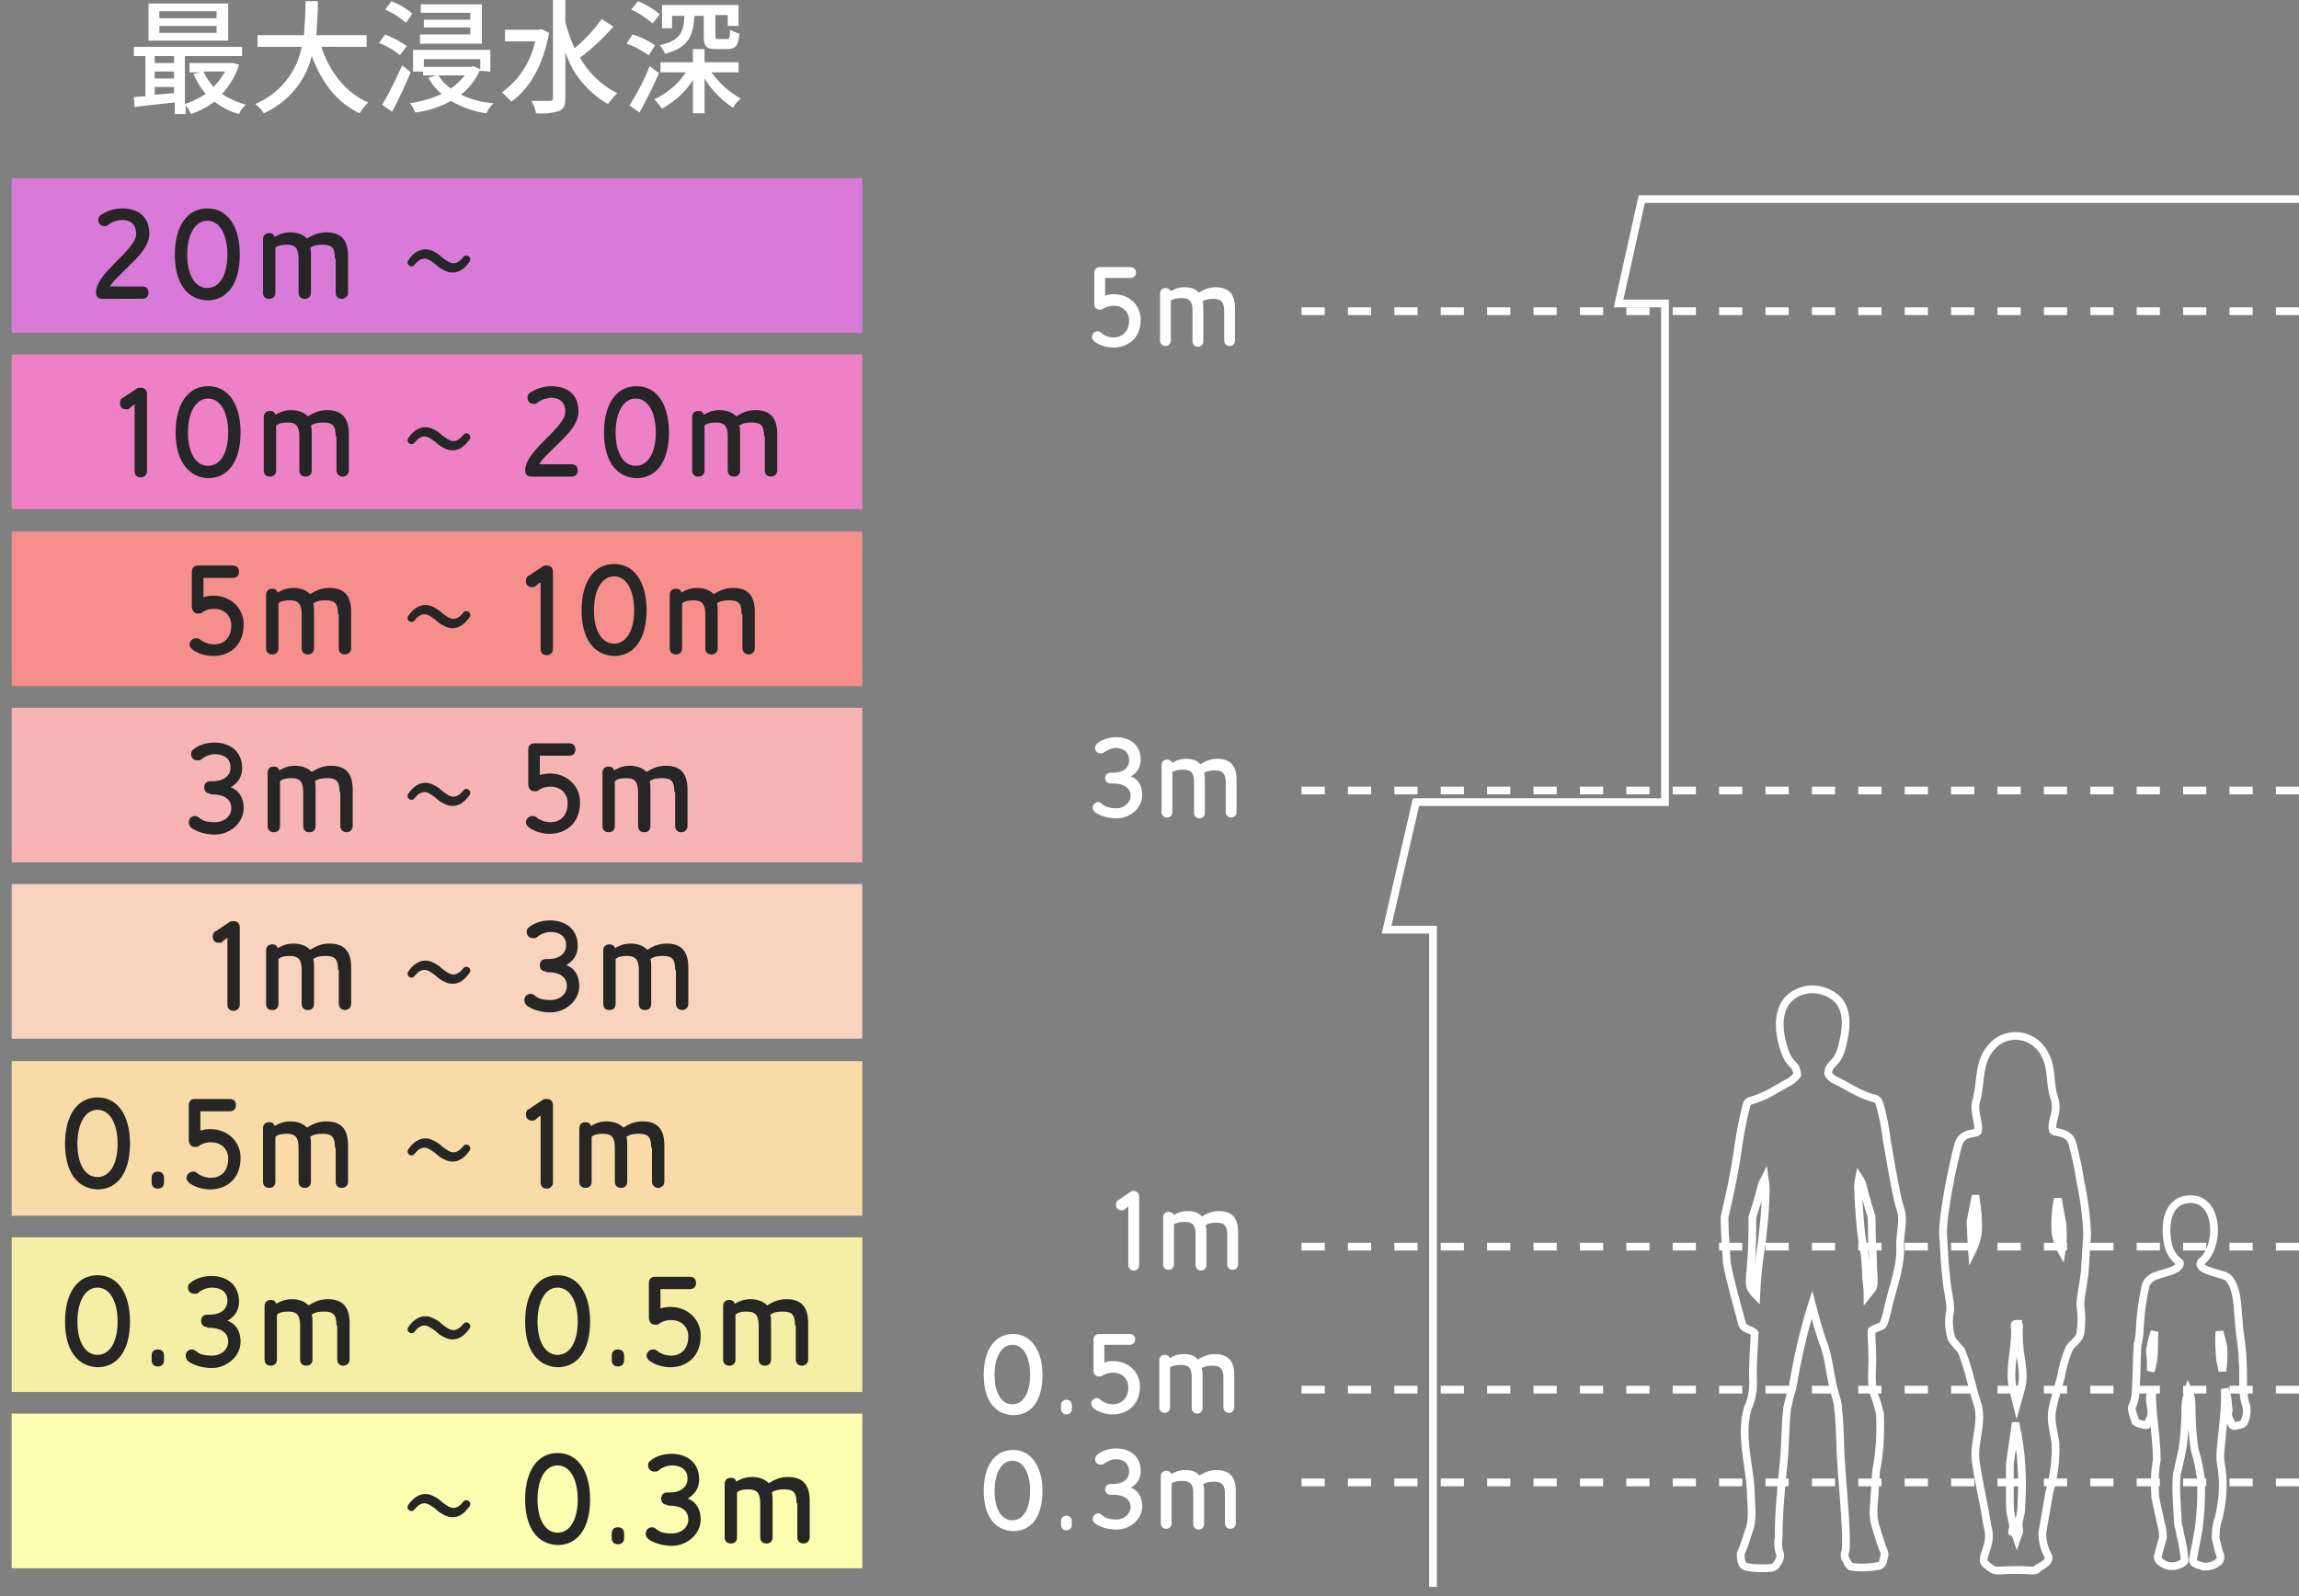
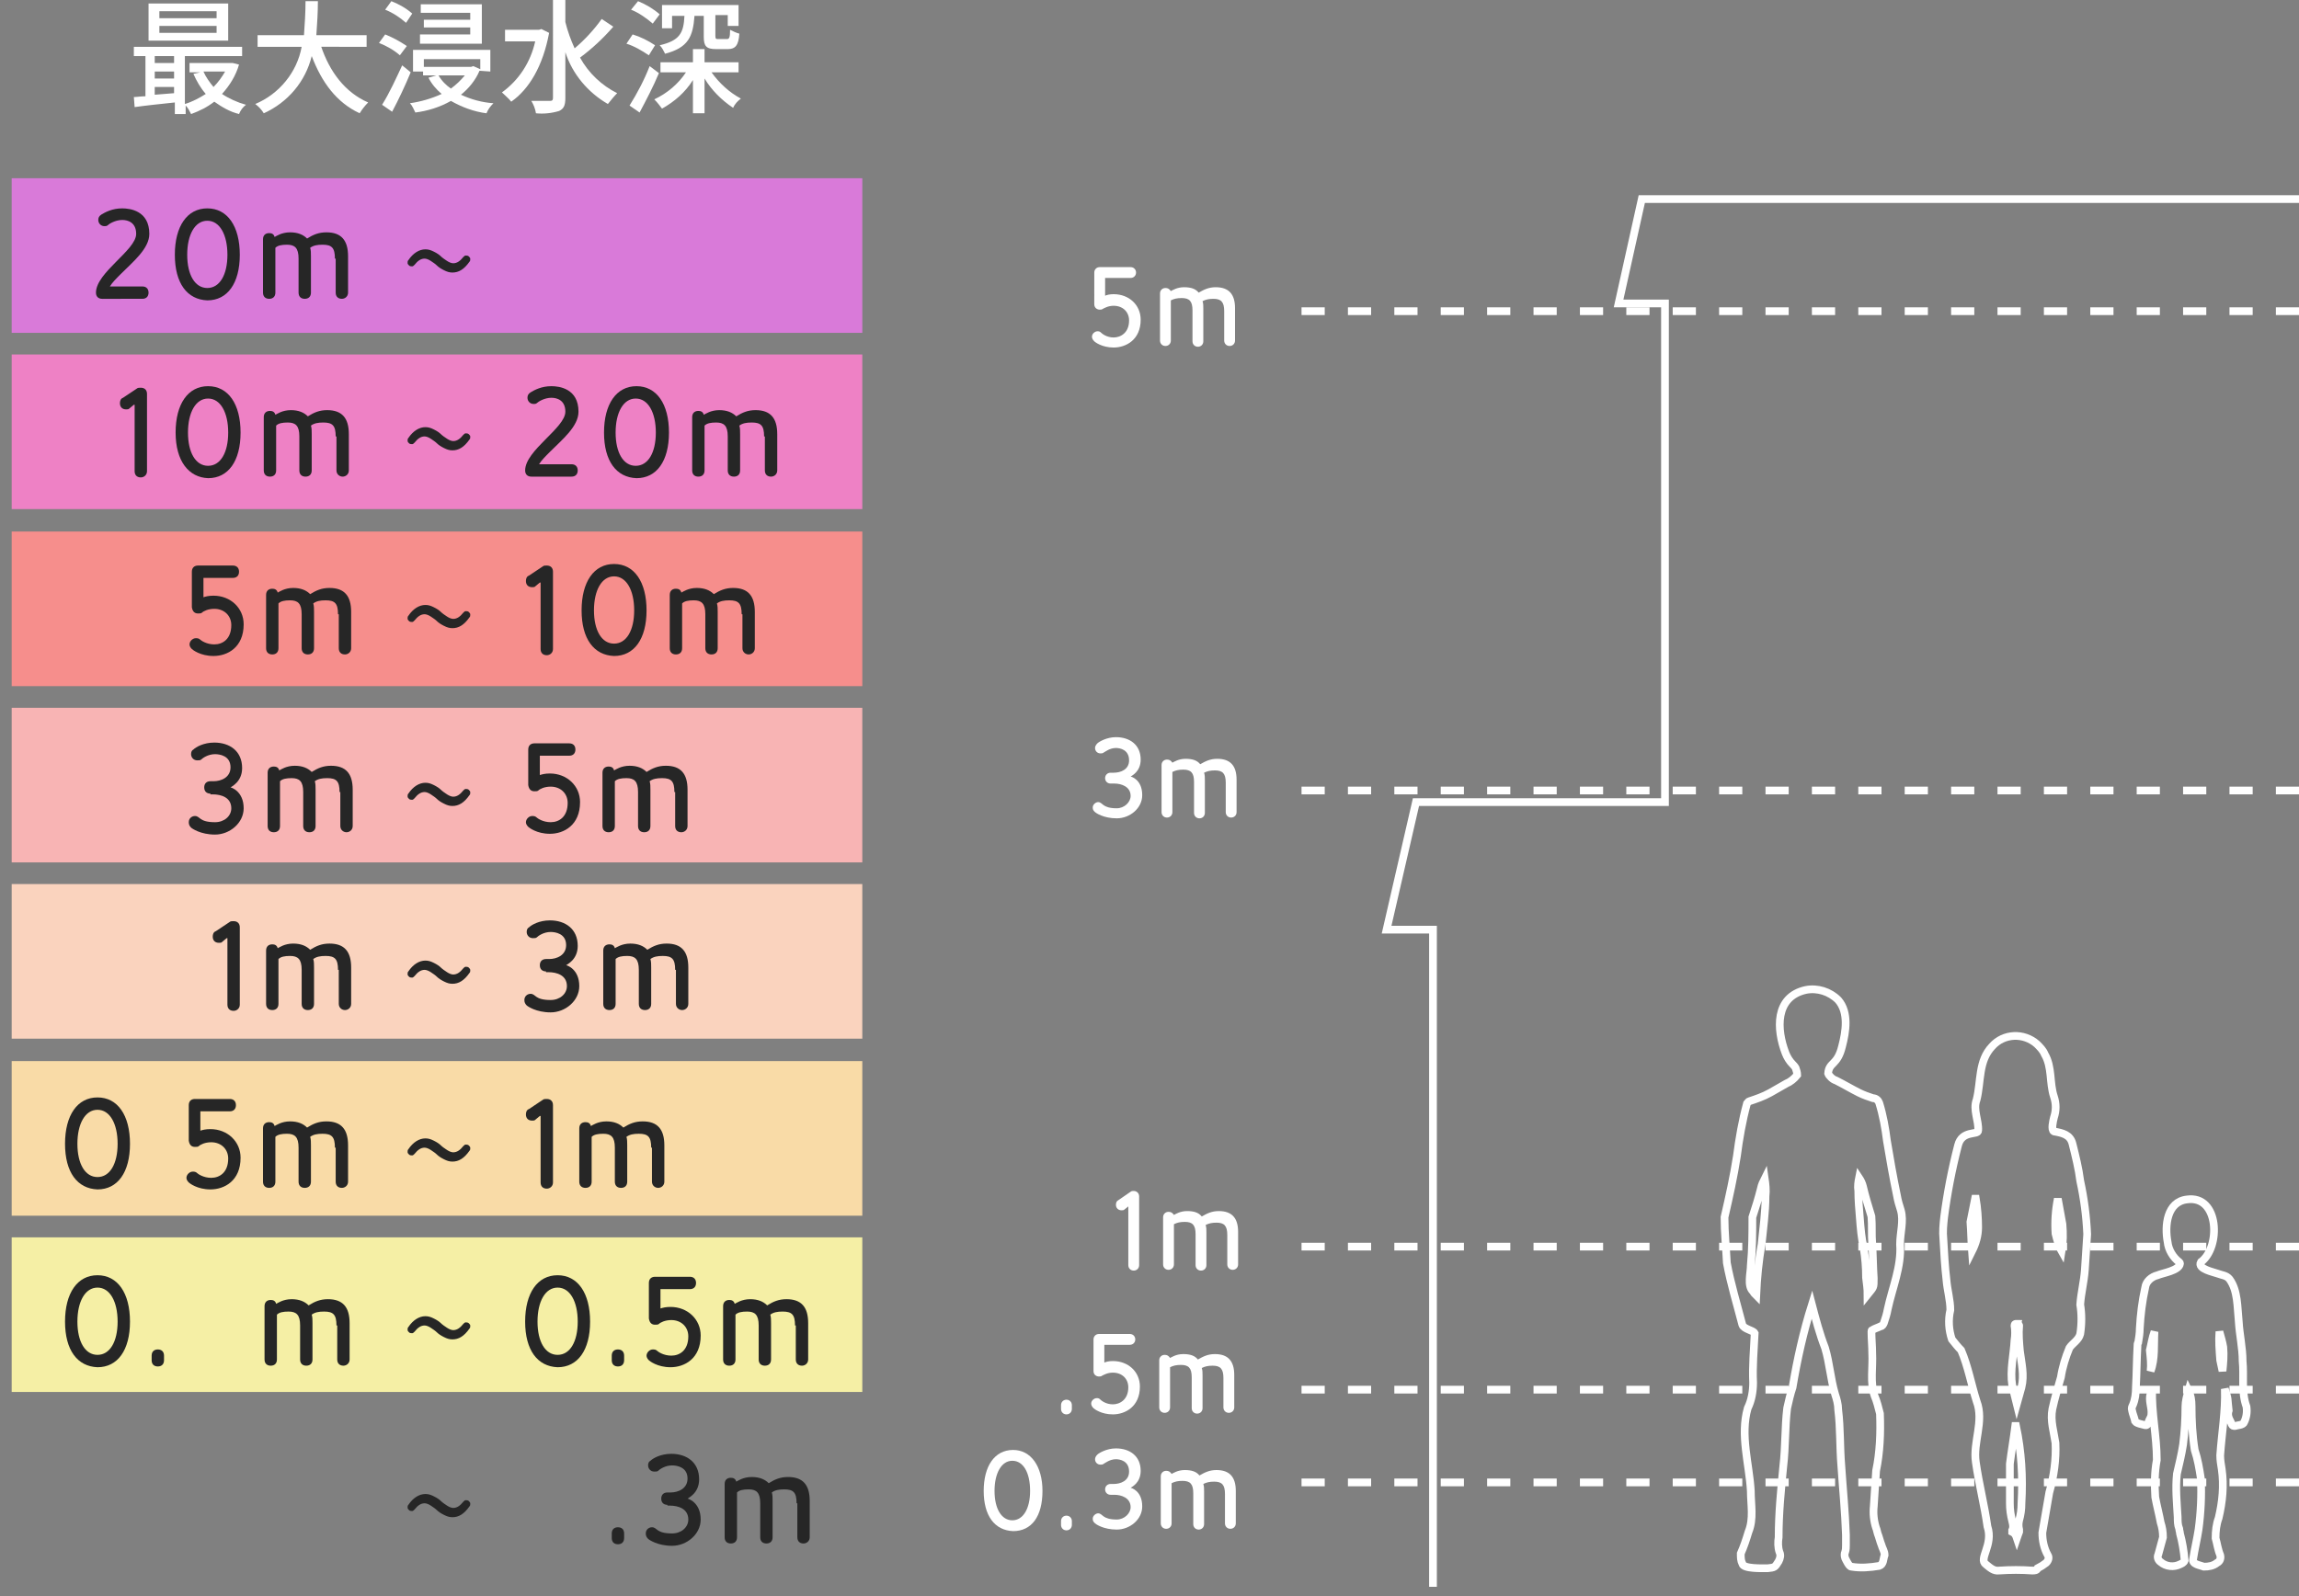
<svg xmlns="http://www.w3.org/2000/svg" version="1.1" id="レイヤー_1" x="0px" y="0px" viewBox="0 0 297.3 206.5" style="enable-background:new 0 0 297.3 206.5;" xml:space="preserve">
  <rect x="0" y="0" width="297.3" height="206.5" fill="#808080" stroke="none" />
  <style type="text/css">
	.st0{fill:#FBFFAF;}
	.st1{fill:#F5EFA5;}
	.st2{fill:#F9DBA7;}
	.st3{fill:#FAD3BE;}
	.st4{fill:#F8B4B4;}
	.st5{fill:#F68E8C;}
	.st6{fill:#EE81C5;}
	.st7{fill:#D97AD9;}
	.st8{fill:#FFFFFF;}
	.st9{enable-background:new    ;}
	.st10{fill:#262626;}
	.st11{fill:none;stroke:#FFFFFF;}
	.st12{fill:none;stroke:#FFFFFF;stroke-dasharray:3;}
</style>
  <g id="hanrei_shinsui" transform="translate(-28.69 -32.747)">
    <g id="グループ_7">
-       <rect id="長方形_13" x="30.2" y="215.6" class="st0" width="110" height="20" />
      <rect id="長方形_14" x="30.2" y="192.8" class="st1" width="110" height="20" />
      <rect id="長方形_15" x="30.2" y="170" class="st2" width="110" height="20" />
      <rect id="長方形_16" x="30.2" y="147.1" class="st3" width="110" height="20" />
      <rect id="長方形_17" x="30.2" y="124.3" class="st4" width="110" height="20" />
      <rect id="長方形_18" x="30.2" y="101.5" class="st5" width="110" height="20" />
      <rect id="長方形_19" x="30.2" y="78.6" class="st6" width="110" height="20" />
      <rect id="長方形_20" x="30.2" y="55.8" class="st7" width="110" height="20" />
      <g id="グループ_5">
        <g id="グループ_4">
          <path id="パス_1" class="st8" d="M59.6,41.1c-0.4,1.4-1.2,2.7-2.2,3.8c0.9,0.6,2,1.1,3.1,1.4c-0.4,0.3-0.7,0.7-0.9,1.2      c-1.2-0.3-2.2-0.9-3.2-1.6c-0.9,0.7-1.9,1.2-3,1.6c-0.2-0.4-0.4-0.8-0.7-1.1v1.1h-1.4V46c-1.9,0.2-3.8,0.4-5.2,0.6l-0.1-1.3      c0.4,0,0.9-0.1,1.5-0.1V40H46v-1.2h14V40h-7.4v6.2c1-0.3,1.9-0.8,2.7-1.3c-0.7-0.8-1.2-1.7-1.6-2.6l0.9-0.2h-1.4v-1.2h5.3l0.3,0      L59.6,41.1z M58.2,38H47.9v-4.8h10.3V38z M48.7,40v0.9h2.5V40H48.7z M48.7,42.9h2.5v-0.9h-2.5V42.9z M51.2,44.8V44h-2.5v1      L51.2,44.8z M56.7,34.2h-7.4v0.9h7.4V34.2z M56.7,36.1h-7.4V37h7.4V36.1z M55,42c0.3,0.7,0.8,1.4,1.3,2c0.6-0.6,1.1-1.3,1.5-2      L55,42z" />
          <path id="パス_2" class="st8" d="M70.2,38.7c1.1,3.3,3.1,6,6.1,7.3c-0.4,0.4-0.8,0.9-1.1,1.4c-3-1.4-4.9-4-6.2-7.4      c-0.8,3.3-3.1,6-6.2,7.4c-0.3-0.5-0.7-0.9-1.1-1.2c3.1-1.3,5.4-4.1,6-7.4h-5.7v-1.5h6c0.1-1.5,0.2-2.9,0.2-4.4h1.6      c0,1.5-0.1,2.9-0.2,4.4h6.5v1.5H70.2z" />
          <path id="パス_3" class="st8" d="M80.4,39.9c-0.8-0.7-1.7-1.2-2.7-1.6l0.8-1.1c1,0.4,1.9,0.9,2.8,1.5L80.4,39.9z M81.8,42.1      c-0.7,1.7-1.6,3.6-2.4,5.1l-1.3-0.9c1-1.6,1.8-3.4,2.6-5.1L81.8,42.1z M81.2,35.7c-0.8-0.7-1.7-1.3-2.7-1.7l0.8-1.1      c1,0.4,1.9,0.9,2.7,1.6L81.2,35.7z M90.7,41.9c-0.5,1.2-1.4,2.3-2.4,3.1c1.3,0.6,2.7,1,4.2,1.1c-0.4,0.4-0.7,0.8-0.9,1.3      c-1.6-0.2-3.2-0.8-4.6-1.6c-1.4,0.8-3,1.3-4.6,1.5c-0.2-0.4-0.4-0.9-0.7-1.2c1.4-0.2,2.8-0.6,4.1-1.2c-0.7-0.6-1.3-1.3-1.7-2.1      l1-0.3h-1.7V42h-1.3v-2.8h10V42L90.7,41.9L90.7,41.9z M91,38.4h-8v-1.2h6.5v-0.9h-6v-1h6v-0.9h-6.4v-1.1H91L91,38.4z M83.5,40.4      v1h6.1l0.3-0.1l0.9,0.4v-1.3H83.5z M85.4,42.5c0.4,0.7,1,1.3,1.6,1.7c0.7-0.5,1.3-1.1,1.8-1.7H85.4z" />
          <path id="パス_4" class="st8" d="M99.7,37c-0.8,4.3-2.6,7.3-4.9,8.9c-0.3-0.4-0.8-0.8-1.2-1.2c2.2-1.6,3.7-3.9,4.3-6.6H94      v-1.5h4.4l0.3-0.1L99.7,37z M108,36.2c-1.3,1.5-2.7,2.8-4.3,4c1.1,2,2.8,3.6,4.8,4.6c-0.4,0.4-0.8,0.9-1.2,1.4      c-2.6-1.5-4.6-3.9-5.5-6.7v5.9c0,1-0.2,1.4-0.8,1.7c-1,0.3-2,0.4-3,0.3c-0.1-0.6-0.3-1.1-0.6-1.6c1.1,0,2.1,0,2.4,0      c0.3,0,0.4-0.1,0.4-0.4V32.7h1.6v2.9c0.3,1.2,0.7,2.3,1.2,3.4c1.3-1.1,2.5-2.4,3.5-3.8L108,36.2z" />
          <path id="パス_5" class="st8" d="M112.6,39.9c-0.9-0.6-1.9-1.2-2.9-1.5l0.8-1.2c1,0.3,2,0.8,2.9,1.4L112.6,39.9z M113.9,42.2      c-0.7,1.7-1.7,3.6-2.5,5.1l-1.3-0.9c1-1.6,1.9-3.3,2.6-5.1L113.9,42.2z M113.1,35.8c-0.8-0.7-1.8-1.4-2.8-1.8l0.9-1.1      c1,0.4,2,1,2.8,1.7L113.1,35.8z M120.7,42.1c1,1.4,2.3,2.6,3.8,3.4c-0.4,0.3-0.8,0.7-1,1.2c-1.5-1-2.8-2.3-3.7-3.8v4.5h-1.5      v-4.3c-1,1.6-2.4,2.8-4,3.7c-0.3-0.4-0.6-0.8-1-1.2c1.7-0.8,3.1-2,4.1-3.5h-3.3v-1.3h4.2v-1.7h1.5v1.7h4.4v1.3L120.7,42.1z       M115.6,36.4h-1.3v-3h9.9v2.7h-1.4v-1.4h-1.6v2.7c0,0.4,0.1,0.4,0.4,0.4h1.1c0.3,0,0.4-0.2,0.4-1.2c0.4,0.2,0.8,0.4,1.2,0.5      c-0.1,1.5-0.5,2-1.5,2h-1.5c-1.3,0-1.6-0.4-1.6-1.6v-2.7h-1.2c-0.2,2.7-0.8,4.1-3.8,4.9c-0.2-0.4-0.4-0.8-0.7-1.1      c2.6-0.6,3.1-1.6,3.2-3.8h-1.6L115.6,36.4z" />
        </g>
      </g>
      <g id="グループ_6">
        <g class="st9">
          <path class="st10" d="M41.9,71.4c-0.5,0-0.8-0.3-0.8-0.8c0-2.6,5.2-5.5,5.2-7.6c0-1.5-1.1-1.8-1.8-1.8c-0.9,0-1.7,0.5-1.9,0.7      c-0.1,0.1-0.3,0.1-0.4,0.1c-0.5,0-0.8-0.4-0.8-0.8c0-0.3,0.1-0.5,0.4-0.7c0.5-0.3,1.4-0.8,2.7-0.8c1,0,3.5,0.3,3.5,3.3      c0,1.9-2.1,3.6-3.7,5.2c-0.6,0.6-1.1,1.1-1.4,1.6h4.2c0.5,0,0.8,0.3,0.8,0.8c0,0.5-0.3,0.8-0.8,0.8H41.9z" />
          <path class="st10" d="M51.3,65.7c0-3.7,1.6-6,4.2-6c2.6,0,4.2,2.3,4.2,6c0,3.7-1.6,5.9-4.2,5.9C52.9,71.5,51.3,69.4,51.3,65.7z       M58.1,65.7c0-2.6-1-4.4-2.6-4.4c-1.6,0-2.6,1.8-2.6,4.4c0,2.6,1,4.3,2.6,4.3C57.1,70,58.1,68.3,58.1,65.7z" />
          <path class="st10" d="M72,66.2c0-1.4-0.4-1.8-1.6-1.8c-0.7,0-1.2,0.1-1.6,0.4c0.1,0.3,0.1,0.7,0.1,1.1v4.7      c0,0.5-0.3,0.8-0.8,0.8s-0.8-0.3-0.8-0.8v-4.4c0-1.4-0.5-1.8-1.5-1.8c-0.7,0-1.2,0.1-1.5,0.4v5.8c0,0.5-0.3,0.8-0.8,0.8      c-0.5,0-0.8-0.3-0.8-0.8v-6.9c0-0.5,0.3-0.8,0.8-0.8c0.3,0,0.6,0.1,0.7,0.5c0.2-0.1,0.9-0.6,2-0.6c1,0,1.7,0.3,2.2,0.8      c0.8-0.5,1.5-0.8,2.5-0.8c1.9,0,2.8,1,2.8,3.1v4.7c0,0.5-0.4,0.8-0.8,0.8c-0.5,0-0.8-0.3-0.8-0.8V66.2z" />
        </g>
        <g class="st9">
          <path class="st10" d="M46,85.1l-0.6,0.5c-0.1,0.1-0.2,0.1-0.4,0.1c-0.5,0-0.8-0.3-0.8-0.8c0-0.3,0.1-0.6,0.4-0.7l1.8-1.2      c0.1-0.1,0.3-0.1,0.5-0.1c0.5,0,0.8,0.3,0.8,0.8v10c0,0.5-0.4,0.8-0.8,0.8c-0.5,0-0.8-0.3-0.8-0.8V85.1z" />
          <path class="st10" d="M51.4,88.7c0-3.7,1.6-6,4.2-6c2.6,0,4.2,2.3,4.2,6c0,3.7-1.6,5.9-4.2,5.9C53.1,94.5,51.4,92.4,51.4,88.7z       M58.2,88.7c0-2.6-1-4.4-2.6-4.4c-1.6,0-2.6,1.8-2.6,4.4c0,2.6,1,4.3,2.6,4.3C57.2,93,58.2,91.3,58.2,88.7z" />
          <path class="st10" d="M72.1,89.2c0-1.4-0.4-1.8-1.6-1.8c-0.7,0-1.2,0.1-1.6,0.4c0.1,0.3,0.1,0.7,0.1,1.1v4.7      c0,0.5-0.3,0.8-0.8,0.8s-0.8-0.3-0.8-0.8v-4.4c0-1.4-0.5-1.8-1.5-1.8c-0.7,0-1.2,0.1-1.5,0.4v5.8c0,0.5-0.3,0.8-0.8,0.8      c-0.5,0-0.8-0.3-0.8-0.8v-6.9c0-0.5,0.3-0.8,0.8-0.8c0.3,0,0.6,0.1,0.7,0.5c0.2-0.1,0.9-0.6,2-0.6c1,0,1.7,0.3,2.2,0.8      c0.8-0.5,1.5-0.8,2.5-0.8c1.9,0,2.8,1,2.8,3.1v4.7c0,0.5-0.4,0.8-0.8,0.8s-0.8-0.3-0.8-0.8V89.2z" />
        </g>
        <g class="st9">
          <path class="st10" d="M55,107.4v2.6c0.3-0.1,0.7-0.2,1.3-0.2c2.2,0,3.9,1.6,3.9,3.7c0,3-2.1,4.1-3.9,4.1c-1.7,0-2.7-0.8-2.8-0.9      c-0.2-0.2-0.3-0.4-0.3-0.6c0-0.4,0.4-0.8,0.8-0.8c0.2,0,0.4,0,0.6,0.2c0.1,0.1,0.8,0.6,1.8,0.6c1.1,0,2.2-0.7,2.2-2.5      c0-1.2-0.9-2.1-2.2-2.1c-0.8,0-1.4,0.3-1.6,0.5c-0.1,0.1-0.3,0.1-0.5,0.1c-0.4,0-0.7-0.2-0.8-0.8v-4.6c0-0.5,0.3-0.8,0.8-0.8      h4.5c0.5,0,0.8,0.3,0.8,0.8c0,0.5-0.3,0.8-0.8,0.8H55z" />
          <path class="st10" d="M72.4,112.2c0-1.4-0.4-1.8-1.6-1.8c-0.7,0-1.2,0.1-1.6,0.4c0.1,0.3,0.1,0.7,0.1,1.1v4.7      c0,0.5-0.3,0.8-0.8,0.8s-0.8-0.3-0.8-0.8v-4.4c0-1.4-0.5-1.8-1.5-1.8c-0.7,0-1.2,0.1-1.5,0.4v5.8c0,0.5-0.3,0.8-0.8,0.8      c-0.5,0-0.8-0.3-0.8-0.8v-6.9c0-0.5,0.3-0.8,0.8-0.8c0.3,0,0.6,0.1,0.7,0.5c0.2-0.1,0.9-0.6,2-0.6c1,0,1.7,0.3,2.2,0.8      c0.8-0.5,1.5-0.8,2.5-0.8c1.9,0,2.8,1,2.8,3.1v4.7c0,0.5-0.4,0.8-0.8,0.8c-0.5,0-0.8-0.3-0.8-0.8V112.2z" />
        </g>
        <g class="st9">
          <path class="st10" d="M55.9,135.4c-0.5,0-0.8-0.3-0.8-0.8c0-0.5,0.3-0.8,0.8-0.8h0.4c1,0,2.2-0.5,2.2-1.8c0-1.5-1.4-1.7-2-1.7      c-0.9,0-1.6,0.5-1.8,0.7c-0.1,0.1-0.3,0.1-0.5,0.1c-0.5,0-0.8-0.4-0.8-0.8c0-0.3,0.1-0.5,0.3-0.6c0.3-0.3,1.3-0.9,2.7-0.9      c2,0,3.6,1.1,3.6,3.3c0,1.8-1.4,2.4-1.5,2.5c0.1,0,1.7,0.5,1.7,2.7c0,1.9-1.8,3.4-3.7,3.4c-1.9,0-3-0.8-3.1-0.9      c-0.2-0.2-0.3-0.4-0.3-0.7c0-0.5,0.4-0.8,0.8-0.8c0.7,0,0.5,0.8,2.6,0.8c1.2,0,2.1-0.8,2.1-1.8c0-1.4-1.3-1.8-2.4-1.8H55.9z" />
          <path class="st10" d="M72.6,135.2c0-1.4-0.4-1.8-1.6-1.8c-0.7,0-1.2,0.1-1.6,0.4c0.1,0.3,0.1,0.7,0.1,1.1v4.7      c0,0.5-0.3,0.8-0.8,0.8s-0.8-0.3-0.8-0.8v-4.4c0-1.4-0.5-1.8-1.5-1.8c-0.7,0-1.2,0.1-1.5,0.4v5.8c0,0.5-0.3,0.8-0.8,0.8      c-0.5,0-0.8-0.3-0.8-0.8v-6.9c0-0.5,0.3-0.8,0.8-0.8c0.3,0,0.6,0.1,0.7,0.5c0.2-0.1,0.9-0.6,2-0.6c1,0,1.7,0.3,2.2,0.8      c0.8-0.5,1.5-0.8,2.5-0.8c1.9,0,2.8,1,2.8,3.1v4.7c0,0.5-0.4,0.8-0.8,0.8s-0.8-0.3-0.8-0.8V135.2z" />
        </g>
        <g class="st9">
          <path class="st10" d="M58,154.1l-0.6,0.5c-0.1,0.1-0.2,0.1-0.4,0.1c-0.5,0-0.8-0.3-0.8-0.8c0-0.3,0.1-0.6,0.4-0.7l1.8-1.2      c0.1-0.1,0.3-0.1,0.5-0.1c0.5,0,0.8,0.3,0.8,0.8v10c0,0.5-0.4,0.8-0.8,0.8c-0.5,0-0.8-0.3-0.8-0.8V154.1z" />
          <path class="st10" d="M72.4,158.2c0-1.4-0.4-1.8-1.6-1.8c-0.7,0-1.2,0.1-1.6,0.4c0.1,0.3,0.1,0.7,0.1,1.1v4.7      c0,0.5-0.3,0.8-0.8,0.8s-0.8-0.3-0.8-0.8v-4.4c0-1.4-0.5-1.8-1.5-1.8c-0.7,0-1.2,0.1-1.5,0.4v5.8c0,0.5-0.3,0.8-0.8,0.8      c-0.5,0-0.8-0.3-0.8-0.8v-6.9c0-0.5,0.3-0.8,0.8-0.8c0.3,0,0.6,0.1,0.7,0.5c0.2-0.1,0.9-0.6,2-0.6c1,0,1.7,0.3,2.2,0.8      c0.8-0.5,1.5-0.8,2.5-0.8c1.9,0,2.8,1,2.8,3.1v4.7c0,0.5-0.4,0.8-0.8,0.8s-0.8-0.3-0.8-0.8V158.2z" />
        </g>
        <g class="st9">
          <path class="st10" d="M37.1,180.7c0-3.7,1.6-6,4.2-6c2.6,0,4.2,2.3,4.2,6c0,3.7-1.6,5.9-4.2,5.9      C38.7,186.5,37.1,184.4,37.1,180.7z M43.9,180.7c0-2.6-1-4.4-2.6-4.4c-1.6,0-2.6,1.8-2.6,4.4c0,2.6,1,4.3,2.6,4.3      C42.9,185,43.9,183.3,43.9,180.7z" />
-           <path class="st10" d="M49.9,185.7c0,0.5-0.3,0.8-0.8,0.8c-0.5,0-0.8-0.3-0.8-0.8v-0.6c0-0.5,0.3-0.8,0.8-0.8      c0.5,0,0.8,0.3,0.8,0.8V185.7z" />
          <path class="st10" d="M54.6,176.4v2.6c0.3-0.1,0.7-0.2,1.3-0.2c2.2,0,3.9,1.6,3.9,3.7c0,3-2.1,4.1-3.9,4.1      c-1.7,0-2.7-0.8-2.8-0.9c-0.2-0.2-0.3-0.4-0.3-0.6c0-0.4,0.4-0.8,0.8-0.8c0.2,0,0.4,0,0.6,0.2c0.1,0.1,0.8,0.6,1.8,0.6      c1.1,0,2.2-0.7,2.2-2.5c0-1.2-0.9-2.1-2.2-2.1c-0.8,0-1.4,0.3-1.6,0.5c-0.1,0.1-0.3,0.1-0.5,0.1c-0.4,0-0.7-0.2-0.8-0.8v-4.6      c0-0.5,0.3-0.8,0.8-0.8h4.5c0.5,0,0.8,0.3,0.8,0.8c0,0.5-0.3,0.8-0.8,0.8H54.6z" />
          <path class="st10" d="M72,181.2c0-1.4-0.4-1.8-1.6-1.8c-0.7,0-1.2,0.1-1.6,0.4c0.1,0.3,0.1,0.7,0.1,1.1v4.7      c0,0.5-0.3,0.8-0.8,0.8s-0.8-0.3-0.8-0.8v-4.4c0-1.4-0.5-1.8-1.5-1.8c-0.7,0-1.2,0.1-1.5,0.4v5.8c0,0.5-0.3,0.8-0.8,0.8      c-0.5,0-0.8-0.3-0.8-0.8v-6.9c0-0.5,0.3-0.8,0.8-0.8c0.3,0,0.6,0.1,0.7,0.5c0.2-0.1,0.9-0.6,2-0.6c1,0,1.7,0.3,2.2,0.8      c0.8-0.5,1.5-0.8,2.5-0.8c1.9,0,2.8,1,2.8,3.1v4.7c0,0.5-0.4,0.8-0.8,0.8c-0.5,0-0.8-0.3-0.8-0.8V181.2z" />
        </g>
        <g class="st9">
          <path class="st10" d="M37.1,203.7c0-3.7,1.6-6,4.2-6c2.6,0,4.2,2.3,4.2,6c0,3.7-1.6,5.9-4.2,5.9      C38.7,209.5,37.1,207.4,37.1,203.7z M43.9,203.7c0-2.6-1-4.4-2.6-4.4c-1.6,0-2.6,1.8-2.6,4.4c0,2.6,1,4.3,2.6,4.3      C42.9,208,43.9,206.3,43.9,203.7z" />
          <path class="st10" d="M49.9,208.7c0,0.5-0.3,0.8-0.8,0.8c-0.5,0-0.8-0.3-0.8-0.8v-0.6c0-0.5,0.3-0.8,0.8-0.8      c0.5,0,0.8,0.3,0.8,0.8V208.7z" />
-           <path class="st10" d="M55.5,204.4c-0.5,0-0.8-0.3-0.8-0.8c0-0.5,0.3-0.8,0.8-0.8h0.4c1,0,2.2-0.5,2.2-1.8c0-1.5-1.4-1.7-2-1.7      c-0.9,0-1.6,0.5-1.8,0.7c-0.1,0.1-0.3,0.1-0.5,0.1c-0.5,0-0.8-0.4-0.8-0.8c0-0.3,0.1-0.5,0.3-0.6c0.3-0.3,1.3-0.9,2.7-0.9      c2,0,3.6,1.1,3.6,3.3c0,1.8-1.4,2.4-1.5,2.5c0.1,0,1.7,0.5,1.7,2.7c0,1.9-1.8,3.4-3.7,3.4c-1.9,0-3-0.8-3.1-0.9      c-0.2-0.2-0.3-0.4-0.3-0.7c0-0.5,0.4-0.8,0.8-0.8c0.7,0,0.5,0.8,2.6,0.8c1.2,0,2.1-0.8,2.1-1.8c0-1.4-1.3-1.8-2.4-1.8H55.5z" />
          <path class="st10" d="M72.2,204.2c0-1.4-0.4-1.8-1.6-1.8c-0.7,0-1.2,0.1-1.6,0.4c0.1,0.3,0.1,0.7,0.1,1.1v4.7      c0,0.5-0.3,0.8-0.8,0.8s-0.8-0.3-0.8-0.8v-4.4c0-1.4-0.5-1.8-1.5-1.8c-0.7,0-1.2,0.1-1.5,0.4v5.8c0,0.5-0.3,0.8-0.8,0.8      c-0.5,0-0.8-0.3-0.8-0.8v-6.9c0-0.5,0.3-0.8,0.8-0.8c0.3,0,0.6,0.1,0.7,0.5c0.2-0.1,0.9-0.6,2-0.6c1,0,1.7,0.3,2.2,0.8      c0.8-0.5,1.5-0.8,2.5-0.8c1.9,0,2.8,1,2.8,3.1v4.7c0,0.5-0.4,0.8-0.8,0.8c-0.5,0-0.8-0.3-0.8-0.8V204.2z" />
        </g>
        <g class="st9">
          <path class="st10" d="M87.2,68c-0.4,0-0.7-0.1-1.1-0.3s-0.7-0.4-0.9-0.6s-0.5-0.4-0.8-0.6s-0.6-0.3-0.8-0.3      c-0.5,0-0.9,0.3-1.3,0.8c-0.1,0.1-0.2,0.2-0.3,0.2s-0.3,0-0.4-0.1c-0.1-0.1-0.2-0.2-0.2-0.3c0,0,0-0.1,0-0.1      c0-0.1,0-0.2,0.1-0.3c0.6-0.9,1.4-1.4,2.2-1.4c0.4,0,0.7,0.1,1.1,0.3s0.7,0.4,0.9,0.6s0.5,0.4,0.8,0.6s0.6,0.3,0.8,0.3      c0.5,0,0.9-0.3,1.3-0.8c0.1-0.1,0.2-0.2,0.3-0.2s0.3,0,0.4,0.1s0.2,0.2,0.2,0.3c0,0,0,0.1,0,0.1c0,0.1,0,0.2-0.1,0.3      C88.7,67.6,88,68,87.2,68z" />
        </g>
        <g class="st9">
          <path class="st10" d="M87.2,91c-0.4,0-0.7-0.1-1.1-0.3s-0.7-0.4-0.9-0.6s-0.5-0.4-0.8-0.6s-0.6-0.3-0.8-0.3      c-0.5,0-0.9,0.3-1.3,0.8c-0.1,0.1-0.2,0.2-0.3,0.2s-0.3,0-0.4-0.1c-0.1-0.1-0.2-0.2-0.2-0.3c0,0,0-0.1,0-0.1      c0-0.1,0-0.2,0.1-0.3c0.6-0.9,1.4-1.4,2.2-1.4c0.4,0,0.7,0.1,1.1,0.3s0.7,0.4,0.9,0.6s0.5,0.4,0.8,0.6s0.6,0.3,0.8,0.3      c0.5,0,0.9-0.3,1.3-0.8c0.1-0.1,0.2-0.2,0.3-0.2s0.3,0,0.4,0.1s0.2,0.2,0.2,0.3c0,0,0,0.1,0,0.1c0,0.1,0,0.2-0.1,0.3      C88.7,90.6,88,91,87.2,91z" />
        </g>
        <g class="st9">
          <path class="st10" d="M87.2,114c-0.4,0-0.7-0.1-1.1-0.3s-0.7-0.4-0.9-0.6s-0.5-0.4-0.8-0.6s-0.6-0.3-0.8-0.3      c-0.5,0-0.9,0.3-1.3,0.8c-0.1,0.1-0.2,0.2-0.3,0.2s-0.3,0-0.4-0.1c-0.1-0.1-0.2-0.2-0.2-0.3c0,0,0-0.1,0-0.1      c0-0.1,0-0.2,0.1-0.3c0.6-0.9,1.4-1.4,2.2-1.4c0.4,0,0.7,0.1,1.1,0.3s0.7,0.4,0.9,0.6s0.5,0.4,0.8,0.6s0.6,0.3,0.8,0.3      c0.5,0,0.9-0.3,1.3-0.8c0.1-0.1,0.2-0.2,0.3-0.2s0.3,0,0.4,0.1s0.2,0.2,0.2,0.3c0,0,0,0.1,0,0.1c0,0.1,0,0.2-0.1,0.3      C88.7,113.6,88,114,87.2,114z" />
        </g>
        <g class="st9">
          <path class="st10" d="M87.2,137c-0.4,0-0.7-0.1-1.1-0.3s-0.7-0.4-0.9-0.6s-0.5-0.4-0.8-0.6s-0.6-0.3-0.8-0.3      c-0.5,0-0.9,0.3-1.3,0.8c-0.1,0.1-0.2,0.2-0.3,0.2s-0.3,0-0.4-0.1c-0.1-0.1-0.2-0.2-0.2-0.3c0,0,0-0.1,0-0.1      c0-0.1,0-0.2,0.1-0.3c0.6-0.9,1.4-1.4,2.2-1.4c0.4,0,0.7,0.1,1.1,0.3s0.7,0.4,0.9,0.6s0.5,0.4,0.8,0.6s0.6,0.3,0.8,0.3      c0.5,0,0.9-0.3,1.3-0.8c0.1-0.1,0.2-0.2,0.3-0.2s0.3,0,0.4,0.1s0.2,0.2,0.2,0.3c0,0,0,0.1,0,0.1c0,0.1,0,0.2-0.1,0.3      C88.7,136.6,88,137,87.2,137z" />
        </g>
        <g class="st9">
          <path class="st10" d="M87.2,160c-0.4,0-0.7-0.1-1.1-0.3s-0.7-0.4-0.9-0.6s-0.5-0.4-0.8-0.6s-0.6-0.3-0.8-0.3      c-0.5,0-0.9,0.3-1.3,0.8c-0.1,0.1-0.2,0.2-0.3,0.2s-0.3,0-0.4-0.1c-0.1-0.1-0.2-0.2-0.2-0.3c0,0,0-0.1,0-0.1      c0-0.1,0-0.2,0.1-0.3c0.6-0.9,1.4-1.4,2.2-1.4c0.4,0,0.7,0.1,1.1,0.3s0.7,0.4,0.9,0.6s0.5,0.4,0.8,0.6s0.6,0.3,0.8,0.3      c0.5,0,0.9-0.3,1.3-0.8c0.1-0.1,0.2-0.2,0.3-0.2s0.3,0,0.4,0.1s0.2,0.2,0.2,0.3c0,0,0,0.1,0,0.1c0,0.1,0,0.2-0.1,0.3      C88.7,159.6,88,160,87.2,160z" />
        </g>
        <g class="st9">
          <path class="st10" d="M87.2,183c-0.4,0-0.7-0.1-1.1-0.3s-0.7-0.4-0.9-0.6s-0.5-0.4-0.8-0.6s-0.6-0.3-0.8-0.3      c-0.5,0-0.9,0.3-1.3,0.8c-0.1,0.1-0.2,0.2-0.3,0.2s-0.3,0-0.4-0.1c-0.1-0.1-0.2-0.2-0.2-0.3c0,0,0-0.1,0-0.1      c0-0.1,0-0.2,0.1-0.3c0.6-0.9,1.4-1.4,2.2-1.4c0.4,0,0.7,0.1,1.1,0.3s0.7,0.4,0.9,0.6s0.5,0.4,0.8,0.6s0.6,0.3,0.8,0.3      c0.5,0,0.9-0.3,1.3-0.8c0.1-0.1,0.2-0.2,0.3-0.2s0.3,0,0.4,0.1s0.2,0.2,0.2,0.3c0,0,0,0.1,0,0.1c0,0.1,0,0.2-0.1,0.3      C88.7,182.6,88,183,87.2,183z" />
        </g>
        <g class="st9">
          <path class="st10" d="M87.2,206c-0.4,0-0.7-0.1-1.1-0.3s-0.7-0.4-0.9-0.6s-0.5-0.4-0.8-0.6s-0.6-0.3-0.8-0.3      c-0.5,0-0.9,0.3-1.3,0.8c-0.1,0.1-0.2,0.2-0.3,0.2s-0.3,0-0.4-0.1c-0.1-0.1-0.2-0.2-0.2-0.3c0,0,0-0.1,0-0.1      c0-0.1,0-0.2,0.1-0.3c0.6-0.9,1.4-1.4,2.2-1.4c0.4,0,0.7,0.1,1.1,0.3s0.7,0.4,0.9,0.6s0.5,0.4,0.8,0.6s0.6,0.3,0.8,0.3      c0.5,0,0.9-0.3,1.3-0.8c0.1-0.1,0.2-0.2,0.3-0.2s0.3,0,0.4,0.1s0.2,0.2,0.2,0.3c0,0,0,0.1,0,0.1c0,0.1,0,0.2-0.1,0.3      C88.7,205.6,88,206,87.2,206z" />
        </g>
        <g class="st9">
          <path class="st10" d="M87.2,229c-0.4,0-0.7-0.1-1.1-0.3s-0.7-0.4-0.9-0.6s-0.5-0.4-0.8-0.6s-0.6-0.3-0.8-0.3      c-0.5,0-0.9,0.3-1.3,0.8c-0.1,0.1-0.2,0.2-0.3,0.2s-0.3,0-0.4-0.1c-0.1-0.1-0.2-0.2-0.2-0.3c0,0,0-0.1,0-0.1      c0-0.1,0-0.2,0.1-0.3c0.6-0.9,1.4-1.4,2.2-1.4c0.4,0,0.7,0.1,1.1,0.3s0.7,0.4,0.9,0.6s0.5,0.4,0.8,0.6s0.6,0.3,0.8,0.3      c0.5,0,0.9-0.3,1.3-0.8c0.1-0.1,0.2-0.2,0.3-0.2s0.3,0,0.4,0.1s0.2,0.2,0.2,0.3c0,0,0,0.1,0,0.1c0,0.1,0,0.2-0.1,0.3      C88.7,228.6,88,229,87.2,229z" />
        </g>
        <g class="st9">
          <path class="st10" d="M97.4,94.4c-0.5,0-0.8-0.3-0.8-0.8c0-2.6,5.2-5.5,5.2-7.6c0-1.5-1.1-1.8-1.8-1.8c-0.9,0-1.7,0.5-1.9,0.7      c-0.1,0.1-0.3,0.1-0.4,0.1c-0.5,0-0.8-0.4-0.8-0.8c0-0.3,0.1-0.5,0.4-0.7c0.5-0.3,1.4-0.8,2.7-0.8c1,0,3.5,0.3,3.5,3.3      c0,1.9-2.1,3.6-3.7,5.2c-0.6,0.6-1.1,1.1-1.4,1.6h4.2c0.5,0,0.8,0.3,0.8,0.8c0,0.5-0.3,0.8-0.8,0.8H97.4z" />
          <path class="st10" d="M106.8,88.7c0-3.7,1.6-6,4.2-6c2.6,0,4.2,2.3,4.2,6c0,3.7-1.6,5.9-4.2,5.9      C108.4,94.5,106.8,92.4,106.8,88.7z M113.5,88.7c0-2.6-1-4.4-2.6-4.4c-1.6,0-2.6,1.8-2.6,4.4c0,2.6,1,4.3,2.6,4.3      C112.5,93,113.5,91.3,113.5,88.7z" />
          <path class="st10" d="M127.5,89.2c0-1.4-0.4-1.8-1.6-1.8c-0.7,0-1.2,0.1-1.6,0.4c0.1,0.3,0.1,0.7,0.1,1.1v4.7      c0,0.5-0.3,0.8-0.8,0.8s-0.8-0.3-0.8-0.8v-4.4c0-1.4-0.5-1.8-1.5-1.8c-0.7,0-1.2,0.1-1.5,0.4v5.8c0,0.5-0.3,0.8-0.8,0.8      c-0.5,0-0.8-0.3-0.8-0.8v-6.9c0-0.5,0.3-0.8,0.8-0.8c0.3,0,0.6,0.1,0.7,0.5c0.2-0.1,0.9-0.6,2-0.6c1,0,1.7,0.3,2.2,0.8      c0.8-0.5,1.5-0.8,2.5-0.8c1.9,0,2.8,1,2.8,3.1v4.7c0,0.5-0.4,0.8-0.8,0.8c-0.5,0-0.8-0.3-0.8-0.8V89.2z" />
        </g>
        <g class="st9">
          <path class="st10" d="M98.5,108.1l-0.6,0.5c-0.1,0.1-0.2,0.1-0.4,0.1c-0.5,0-0.8-0.3-0.8-0.8c0-0.3,0.1-0.6,0.4-0.7l1.8-1.2      c0.1-0.1,0.3-0.1,0.5-0.1c0.5,0,0.8,0.3,0.8,0.8v10c0,0.5-0.4,0.8-0.8,0.8c-0.5,0-0.8-0.3-0.8-0.8V108.1z" />
          <path class="st10" d="M103.9,111.7c0-3.7,1.6-6,4.2-6c2.6,0,4.2,2.3,4.2,6c0,3.7-1.6,5.9-4.2,5.9      C105.5,117.5,103.9,115.4,103.9,111.7z M110.7,111.7c0-2.6-1-4.4-2.6-4.4c-1.6,0-2.6,1.8-2.6,4.4c0,2.6,1,4.3,2.6,4.3      C109.7,116,110.7,114.3,110.7,111.7z" />
          <path class="st10" d="M124.6,112.2c0-1.4-0.4-1.8-1.6-1.8c-0.7,0-1.2,0.1-1.6,0.4c0.1,0.3,0.1,0.7,0.1,1.1v4.7      c0,0.5-0.3,0.8-0.8,0.8s-0.8-0.3-0.8-0.8v-4.4c0-1.4-0.5-1.8-1.5-1.8c-0.7,0-1.2,0.1-1.5,0.4v5.8c0,0.5-0.3,0.8-0.8,0.8      c-0.5,0-0.8-0.3-0.8-0.8v-6.9c0-0.5,0.3-0.8,0.8-0.8c0.3,0,0.6,0.1,0.7,0.5c0.2-0.1,0.9-0.6,2-0.6c1,0,1.7,0.3,2.2,0.8      c0.8-0.5,1.5-0.8,2.5-0.8c1.9,0,2.8,1,2.8,3.1v4.7c0,0.5-0.4,0.8-0.8,0.8s-0.8-0.3-0.8-0.8V112.2z" />
        </g>
        <g class="st9">
          <path class="st10" d="M98.5,130.4v2.6c0.3-0.1,0.7-0.2,1.3-0.2c2.2,0,3.9,1.6,3.9,3.7c0,3-2.1,4.1-3.9,4.1      c-1.7,0-2.7-0.8-2.8-0.9c-0.2-0.2-0.3-0.4-0.3-0.6c0-0.4,0.4-0.8,0.8-0.8c0.2,0,0.4,0,0.6,0.2c0.1,0.1,0.8,0.6,1.8,0.6      c1.1,0,2.2-0.7,2.2-2.5c0-1.2-0.9-2.1-2.2-2.1c-0.8,0-1.4,0.3-1.6,0.5c-0.1,0.1-0.3,0.1-0.5,0.1c-0.4,0-0.7-0.2-0.8-0.8v-4.6      c0-0.5,0.3-0.8,0.8-0.8h4.5c0.5,0,0.8,0.3,0.8,0.8c0,0.5-0.3,0.8-0.8,0.8H98.5z" />
          <path class="st10" d="M115.9,135.2c0-1.4-0.4-1.8-1.6-1.8c-0.7,0-1.2,0.1-1.6,0.4c0.1,0.3,0.1,0.7,0.1,1.1v4.7      c0,0.5-0.3,0.8-0.8,0.8s-0.8-0.3-0.8-0.8v-4.4c0-1.4-0.5-1.8-1.5-1.8c-0.7,0-1.2,0.1-1.5,0.4v5.8c0,0.5-0.3,0.8-0.8,0.8      c-0.5,0-0.8-0.3-0.8-0.8v-6.9c0-0.5,0.3-0.8,0.8-0.8c0.3,0,0.6,0.1,0.7,0.5c0.2-0.1,0.9-0.6,2-0.6c1,0,1.7,0.3,2.2,0.8      c0.8-0.5,1.5-0.8,2.5-0.8c1.9,0,2.8,1,2.8,3.1v4.7c0,0.5-0.4,0.8-0.8,0.8c-0.5,0-0.8-0.3-0.8-0.8V135.2z" />
        </g>
        <g class="st9">
          <path class="st10" d="M99.3,158.4c-0.5,0-0.8-0.3-0.8-0.8c0-0.5,0.3-0.8,0.8-0.8h0.4c1,0,2.2-0.5,2.2-1.8c0-1.5-1.4-1.7-2-1.7      c-0.9,0-1.6,0.5-1.8,0.7c-0.1,0.1-0.3,0.1-0.5,0.1c-0.5,0-0.8-0.4-0.8-0.8c0-0.3,0.1-0.5,0.3-0.6c0.3-0.3,1.3-0.9,2.7-0.9      c2,0,3.6,1.1,3.6,3.3c0,1.8-1.4,2.4-1.5,2.5c0.1,0,1.7,0.5,1.7,2.7c0,1.9-1.8,3.4-3.7,3.4c-1.9,0-3-0.8-3.1-0.9      c-0.2-0.2-0.3-0.4-0.3-0.7c0-0.5,0.4-0.8,0.8-0.8c0.7,0,0.5,0.8,2.6,0.8c1.2,0,2.1-0.8,2.1-1.8c0-1.4-1.3-1.8-2.4-1.8H99.3z" />
          <path class="st10" d="M116,158.2c0-1.4-0.4-1.8-1.6-1.8c-0.7,0-1.2,0.1-1.6,0.4c0.1,0.3,0.1,0.7,0.1,1.1v4.7      c0,0.5-0.3,0.8-0.8,0.8s-0.8-0.3-0.8-0.8v-4.4c0-1.4-0.5-1.8-1.5-1.8c-0.7,0-1.2,0.1-1.5,0.4v5.8c0,0.5-0.3,0.8-0.8,0.8      c-0.5,0-0.8-0.3-0.8-0.8v-6.9c0-0.5,0.3-0.8,0.8-0.8c0.3,0,0.6,0.1,0.7,0.5c0.2-0.1,0.9-0.6,2-0.6c1,0,1.7,0.3,2.2,0.8      c0.8-0.5,1.5-0.8,2.5-0.8c1.9,0,2.8,1,2.8,3.1v4.7c0,0.5-0.4,0.8-0.8,0.8s-0.8-0.3-0.8-0.8V158.2z" />
        </g>
        <g class="st9">
          <path class="st10" d="M98.5,177.1l-0.6,0.5c-0.1,0.1-0.2,0.1-0.4,0.1c-0.5,0-0.8-0.3-0.8-0.8c0-0.3,0.1-0.6,0.4-0.7l1.8-1.2      c0.1-0.1,0.3-0.1,0.5-0.1c0.5,0,0.8,0.3,0.8,0.8v10c0,0.5-0.4,0.8-0.8,0.8c-0.5,0-0.8-0.3-0.8-0.8V177.1z" />
          <path class="st10" d="M112.9,181.2c0-1.4-0.4-1.8-1.6-1.8c-0.7,0-1.2,0.1-1.6,0.4c0.1,0.3,0.1,0.7,0.1,1.1v4.7      c0,0.5-0.3,0.8-0.8,0.8s-0.8-0.3-0.8-0.8v-4.4c0-1.4-0.5-1.8-1.5-1.8c-0.7,0-1.2,0.1-1.5,0.4v5.8c0,0.5-0.3,0.8-0.8,0.8      c-0.5,0-0.8-0.3-0.8-0.8v-6.9c0-0.5,0.3-0.8,0.8-0.8c0.3,0,0.6,0.1,0.7,0.5c0.2-0.1,0.9-0.6,2-0.6c1,0,1.7,0.3,2.2,0.8      c0.8-0.5,1.5-0.8,2.5-0.8c1.9,0,2.8,1,2.8,3.1v4.7c0,0.5-0.4,0.8-0.8,0.8s-0.8-0.3-0.8-0.8V181.2z" />
        </g>
        <g class="st9">
          <path class="st10" d="M96.6,203.7c0-3.7,1.6-6,4.2-6c2.6,0,4.2,2.3,4.2,6c0,3.7-1.6,5.9-4.2,5.9      C98.2,209.5,96.6,207.4,96.6,203.7z M103.4,203.7c0-2.6-1-4.4-2.6-4.4c-1.6,0-2.6,1.8-2.6,4.4c0,2.6,1,4.3,2.6,4.3      C102.4,208,103.4,206.3,103.4,203.7z" />
          <path class="st10" d="M109.4,208.7c0,0.5-0.3,0.8-0.8,0.8c-0.5,0-0.8-0.3-0.8-0.8v-0.6c0-0.5,0.3-0.8,0.8-0.8      c0.5,0,0.8,0.3,0.8,0.8V208.7z" />
          <path class="st10" d="M114.1,199.4v2.6c0.3-0.1,0.7-0.2,1.3-0.2c2.2,0,3.9,1.6,3.9,3.7c0,3-2.1,4.1-3.9,4.1      c-1.7,0-2.7-0.8-2.8-0.9c-0.2-0.2-0.3-0.4-0.3-0.6c0-0.4,0.4-0.8,0.8-0.8c0.2,0,0.4,0,0.6,0.2c0.1,0.1,0.8,0.6,1.8,0.6      c1.1,0,2.2-0.7,2.2-2.5c0-1.2-0.9-2.1-2.2-2.1c-0.8,0-1.4,0.3-1.6,0.5c-0.1,0.1-0.3,0.1-0.5,0.1c-0.4,0-0.7-0.2-0.8-0.8v-4.6      c0-0.5,0.3-0.8,0.8-0.8h4.5c0.5,0,0.8,0.3,0.8,0.8c0,0.5-0.3,0.8-0.8,0.8H114.1z" />
          <path class="st10" d="M131.5,204.2c0-1.4-0.4-1.8-1.6-1.8c-0.7,0-1.2,0.1-1.6,0.4c0.1,0.3,0.1,0.7,0.1,1.1v4.7      c0,0.5-0.3,0.8-0.8,0.8s-0.8-0.3-0.8-0.8v-4.4c0-1.4-0.5-1.8-1.5-1.8c-0.7,0-1.2,0.1-1.5,0.4v5.8c0,0.5-0.3,0.8-0.8,0.8      c-0.5,0-0.8-0.3-0.8-0.8v-6.9c0-0.5,0.3-0.8,0.8-0.8c0.3,0,0.6,0.1,0.7,0.5c0.2-0.1,0.9-0.6,2-0.6c1,0,1.7,0.3,2.2,0.8      c0.8-0.5,1.5-0.8,2.5-0.8c1.9,0,2.8,1,2.8,3.1v4.7c0,0.5-0.4,0.8-0.8,0.8c-0.5,0-0.8-0.3-0.8-0.8V204.2z" />
        </g>
        <g class="st9">
-           <path class="st10" d="M96.6,226.7c0-3.7,1.6-6,4.2-6c2.6,0,4.2,2.3,4.2,6c0,3.7-1.6,5.9-4.2,5.9      C98.2,232.5,96.6,230.4,96.6,226.7z M103.4,226.7c0-2.6-1-4.4-2.6-4.4c-1.6,0-2.6,1.8-2.6,4.4c0,2.6,1,4.3,2.6,4.3      C102.4,231,103.4,229.3,103.4,226.7z" />
          <path class="st10" d="M109.4,231.7c0,0.5-0.3,0.8-0.8,0.8c-0.5,0-0.8-0.3-0.8-0.8v-0.6c0-0.5,0.3-0.8,0.8-0.8      c0.5,0,0.8,0.3,0.8,0.8V231.7z" />
          <path class="st10" d="M115,227.4c-0.5,0-0.8-0.3-0.8-0.8c0-0.5,0.3-0.8,0.8-0.8h0.4c1,0,2.2-0.5,2.2-1.8c0-1.5-1.4-1.7-2-1.7      c-0.9,0-1.6,0.5-1.8,0.7c-0.1,0.1-0.3,0.1-0.5,0.1c-0.5,0-0.8-0.4-0.8-0.8c0-0.3,0.1-0.5,0.3-0.6c0.3-0.3,1.3-0.9,2.7-0.9      c2,0,3.6,1.1,3.6,3.3c0,1.8-1.4,2.4-1.5,2.5c0.1,0,1.7,0.5,1.7,2.7c0,1.9-1.8,3.4-3.7,3.4c-1.9,0-3-0.8-3.1-0.9      c-0.2-0.2-0.3-0.4-0.3-0.7c0-0.5,0.4-0.8,0.8-0.8c0.7,0,0.5,0.8,2.6,0.8c1.2,0,2.1-0.8,2.1-1.8c0-1.4-1.3-1.8-2.4-1.8H115z" />
          <path class="st10" d="M131.7,227.2c0-1.4-0.4-1.8-1.6-1.8c-0.7,0-1.2,0.1-1.6,0.4c0.1,0.3,0.1,0.7,0.1,1.1v4.7      c0,0.5-0.3,0.8-0.8,0.8s-0.8-0.3-0.8-0.8v-4.4c0-1.4-0.5-1.8-1.5-1.8c-0.7,0-1.2,0.1-1.5,0.4v5.8c0,0.5-0.3,0.8-0.8,0.8      c-0.5,0-0.8-0.3-0.8-0.8v-6.9c0-0.5,0.3-0.8,0.8-0.8c0.3,0,0.6,0.1,0.7,0.5c0.2-0.1,0.9-0.6,2-0.6c1,0,1.7,0.3,2.2,0.8      c0.8-0.5,1.5-0.8,2.5-0.8c1.9,0,2.8,1,2.8,3.1v4.7c0,0.5-0.4,0.8-0.8,0.8c-0.5,0-0.8-0.3-0.8-0.8V227.2z" />
        </g>
      </g>
    </g>
    <g id="グループ_8">
      <path id="パス_6" class="st11" d="M263,201.5c-1.1,3.5-1.9,7.1-2.5,10.7c-0.3,0.9-0.5,1.8-0.7,2.7c-0.3,2.5-0.2,5-0.5,7.5    c-0.3,3.1-0.6,6.1-0.6,9.2c-0.1,0.6-0.1,1.3,0.1,1.9c0.2,0.4,0.1,0.8-0.1,1.2c-0.5,0.8-0.5,0.8-1.4,0.9c-0.7,0-3.2,0.1-3.3-0.6    c-0.2-0.4-0.2-0.8-0.2-1.3c0.4-0.9,0.7-1.8,1-2.8c0.7-1.7,0.3-3.5,0.3-5.3c-0.2-3.5-1.4-7.2-0.4-10.7c0.5-1,0.7-2.2,0.7-3.3    c-0.1-2.1,0.1-4.3,0.2-6.4c-0.2-0.4-1.4-0.5-1.6-1.1c-0.7-2.7-1.5-5.3-2-8c-0.1-2-0.3-3.9-0.3-5.9c0.6-2.6,1.2-5.3,1.6-7.9    c0.3-2.3,0.7-4.6,1.3-6.8c0.1-0.1,0.2-0.3,0.3-0.3c0.9-0.3,1.8-0.6,2.7-1.1c0.7-0.4,1.4-0.8,2.1-1.2c0.5-0.2,1-0.6,1.4-1.1    c0-0.3-0.1-0.6-0.2-0.9c-0.1-0.2-0.3-0.4-0.4-0.5c-0.4-0.4-0.7-0.9-0.9-1.4c-1.2-3.1-1.4-7.3,2.6-8.2c1.5-0.3,3.1,0.2,4.2,1.3    c1.4,1.6,1,4.1,0.5,6c-0.6,2.5-1.7,2-1.8,3.5c0.1,0.3,0.6,0.8,1,0.9c1,0.5,2,1.1,3,1.6c0.6,0.3,1.2,0.5,1.8,0.7    c0.4,0,0.7,0.3,0.8,0.6c0.5,1.6,0.8,3.3,1,4.9c0.4,2.4,0.8,4.7,1.3,7.1c0.1,0.6,0.3,1.3,0.5,1.9c0.4,1.4-0.1,2.9-0.1,4.4    c0.2,2.9-1,5.6-1.6,8.4c-0.1,0.6-0.3,1.2-0.5,1.8c-0.1,0.2-0.2,0.4-0.4,0.4c-0.4,0.2-0.8,0.3-1.1,0.5c-0.1,0-0.1,0.1-0.1,0.2    c0,0.9,0.1,1.9,0.1,2.8c0.1,1.8-0.3,3.8,0.3,5.5c0.3,0.7,0.5,1.5,0.7,2.3c0.1,2.5,0,5-0.5,7.4c-0.1,1.5-0.2,3.1-0.3,4.6    c-0.1,0.9,0,1.9,0.3,2.8c0.1,0.2,0.1,0.4,0.2,0.7c0.2,0.5,0.3,1,0.5,1.5c0.1,0.4,0.4,0.8,0.4,1.3c-0.2,0.5-0.1,1.2-0.7,1.4    c-1.2,0.2-2.4,0.3-3.6,0.1c-0.3,0-0.7-0.9-0.8-1.1c-0.1-0.3-0.1-0.6,0-0.8c0.1-0.3,0.1-0.6,0.1-0.9c0-0.4,0-0.9,0-1.3    c-0.1-3-0.4-6-0.6-9c-0.2-2.4-0.1-4.8-0.4-7.2c0-0.7-0.2-1.4-0.4-2c-0.6-2-0.7-4-1.3-6C264,205.3,263.5,203.4,263,201.5z     M270.2,200.2L270.2,200.2c0.8-1,0.8-0.8,0.8-2.1c-0.1-1.5-0.1-3-0.2-4.5c-0.1-1.2,0-2.3-0.1-3.5c-0.4-1.3-0.8-2.6-1.1-3.9    c-0.1-0.4-0.3-0.8-0.5-1.1c-0.1,0.5-0.2,1.1-0.1,1.7c0,1.2,0.1,2.3,0.2,3.5c0.1,1.3,0.2,2.6,0.5,3.9c0.2,1.3,0.3,2.5,0.3,3.8    C270.1,198.8,270.2,199.5,270.2,200.2L270.2,200.2z M256.9,185.2c-0.2,0.4-0.4,0.8-0.5,1.3c-0.3,1.2-0.7,2.5-1.1,3.7    c0,2.1,0,4.1-0.2,6.2c0,1-0.5,2.7,0.3,3.4c0.1,0.2,0.2,0.3,0.4,0.5c0.1-2.2,0.3-4.4,0.7-6.6c0.2-2.1,0.5-4.1,0.5-6.2    C257.1,186.7,257,185.9,256.9,185.2L256.9,185.2z" />
      <path id="パス_7" class="st11" d="M291.5,235.9c-1.4-0.1-2.8-0.1-4.3,0c-0.7,0.1-1.2-0.4-1.7-0.8c-1-0.7,1-2.5,0.2-4.9    c-0.4-2.8-1.1-5.5-1.5-8.3c-0.4-2.6,1.1-5.3,0.1-7.9c-0.7-2.2-1.1-4.5-2-6.6c-0.4-0.4-0.8-0.9-1.2-1.4c-0.4-1.2-0.5-2.5-0.2-3.8    c0-1.3-0.4-2.6-0.5-3.9c-0.2-1.7-0.3-3.5-0.4-5.3c-0.1-0.9,0-1.9,0.1-2.8c0.4-3.1,1-6.2,1.8-9.3c0.5-2,2.6-1.3,2.6-1.9    c0.1-1.3-0.7-2.7-0.2-4c0.6-2.4,0.2-5,2-6.9c1.5-1.7,4.1-1.8,5.8-0.3c0.4,0.4,0.8,0.8,1,1.3c1,1.7,0.6,3.7,1.2,5.5    c0.3,0.9,0.3,1.8,0,2.7c-0.1,0.4-0.4,1.6,0,1.8c1.1,0.2,2.1,0.4,2.4,1.6c0.4,1.6,0.8,3.2,1,4.8c0.5,2.3,0.8,4.6,0.9,6.9    c-0.1,1.5-0.2,3.1-0.3,4.6c-0.1,1.5-0.5,3-0.6,4.5c0.2,1.2,0.2,2.5,0,3.8c-0.2,0.8-1,1.2-1.4,1.8c-0.5,1.2-0.9,2.5-1.1,3.8    c-0.4,1.4-0.8,2.7-1.1,4.1c-0.3,1.5,0.2,3,0.4,4.4c0.1,2.1-0.2,4.3-0.8,6.4c-0.3,1.7-0.6,3.4-0.9,5.2c0,1,0.2,2,0.7,2.9    c0.2,0.3,0.1,0.7-0.2,1c-0.4,0.3-0.7,0.5-1.1,0.7C292.1,235.9,291.8,235.9,291.5,235.9z M289.5,231.7c0.1-0.3,0.2-0.5,0.3-0.8    c0-0.1,0-0.2,0-0.3c-0.1-0.4-0.1-0.8,0-1.2c0.2-0.7,0.3-1.4,0.3-2.2c0.2-3.4,0-6.7-0.7-10h-0.1c-0.2,1.6-0.5,3.3-0.7,4.9    c0,1.7,0,3.4,0,5.1c0,0.8,0.1,1.5,0.3,2.3c0.1,0.4,0.2,0.8,0,1.2c0,0.1,0,0.1,0,0.2C289.3,231.1,289.4,231.4,289.5,231.7    L289.5,231.7z M289.5,214.4L289.5,214.4c0.2-0.7,0.4-1.5,0.6-2.2c0.4-1.6,0-3.1-0.2-4.7c-0.1-1.1-0.2-2.2-0.1-3.3    c0-0.1-0.1-0.1-0.1-0.2c-0.2,0-0.5-0.1-0.5,0.2c0.1,0.6,0.1,1.3,0,1.9c-0.1,1.9-0.6,3.9-0.3,5.8    C289.1,212.8,289.3,213.6,289.5,214.4L289.5,214.4z M294.8,187.8L294.8,187.8c-0.3,1.5-0.4,3-0.3,4.5c0.2,0.8,0.4,1.6,0.8,2.3    c0.2-1.2,0.2-2.3,0.1-3.5C295.2,190,295,188.9,294.8,187.8L294.8,187.8z M283.7,194.6L283.7,194.6c0.5-1,0.8-2,0.8-3.1    c0-1.2-0.1-2.5-0.3-3.7h-0.1c-0.2,1-0.4,2-0.6,3C283.6,192.1,283.6,193.3,283.7,194.6L283.7,194.6z" />
      <path id="パス_8" class="st11" d="M316.4,212.4c0.1,2.9-0.4,5.7-0.6,8.6c0,0.6,0.1,1.2,0.2,1.8c0.3,2.1,0.1,4.2-0.4,6.3    c-0.3,0.8-0.4,1.7-0.4,2.6c0.2,0.7,0.3,1.5,0.6,2.2c0.1,0.4,0,0.8-0.4,1c-0.5,0.4-1.1,0.5-1.7,0.5c-0.5-0.2-1.6-0.3-1.4-1    c0.2-1.3,0.5-2.5,0.7-3.8c0.3-2.2,0.4-4.4,0.3-6.6c-0.2-1.3-0.4-2.5-0.8-3.7c-0.3-1.9-0.4-3.8-0.4-5.7c0-0.7-0.1-1.4-0.4-2    c-0.2,0.7-0.4,1.4-0.4,2.1c0,1.6-0.1,3.3-0.3,4.9c-0.2,1.3-0.5,2.5-0.8,3.8c-0.2,1.9,0,3.8,0.1,5.6c0,0.5,0,1,0.2,1.5    c0,0.2,0.1,0.4,0.1,0.6c0.3,1.1,0.5,2.3,0.6,3.5c-0.1,0.3-0.4,0.4-0.6,0.5c-0.8,0.4-1.8,0.3-2.5-0.3c-0.3-0.2-0.5-0.6-0.3-1    c0.2-0.7,0.4-1.5,0.6-2.2c0-0.7-0.1-1.3-0.3-1.9c-0.2-1.1-0.5-2.2-0.7-3.3c-0.1-1.6-0.1-3.2,0.2-4.8c0-3.1-0.7-6.1-0.6-9.2    c-0.1,0.2-0.1,0.4-0.2,0.6c-0.3,0.9,0.2,1.8,0.1,2.7c0,0.2-0.1,0.4-0.2,0.6c-0.2,0.3-0.2,0.9-0.6,0.8c-0.3-0.1-1.1-0.2-1.3-0.5    c-0.1-0.5-0.3-0.9-0.4-1.4c-0.1-0.3,0-0.5,0.1-0.7c0.3-0.7,0.4-1.5,0.4-2.3c0.1-1.8,0.1-3.6,0.2-5.3c0-0.2,0-0.4,0.1-0.5    c0.1-0.6,0.2-1.2,0.2-1.8c0.1-1.8,0.3-3.5,0.7-5.3c0.1-0.8,0.8-1.4,1.6-1.6c0.7-0.3,2.8-0.6,2.9-1.5c0-0.1,0-0.1-0.1-0.2    c-0.8-0.6-1.4-1.6-1.5-2.6c-0.4-2.1-0.1-5.2,2.5-5.5c4.2-0.6,4.4,6.2,1.8,8.1c-0.5,0.9,1.7,1.3,2.2,1.5c0.5,0.2,1.1,0.2,1.5,0.7    c1.1,1.5,1,3.6,1.2,5.5c0.1,1.7,0.5,3.4,0.5,5.1c0.2,1.9-0.2,4,0.5,5.9c0.1,0.7,0,1.4-0.3,2c-0.1,0.4-0.9,0.4-1.2,0.5    c-0.2,0-0.3,0-0.4-0.2c0,0,0,0,0,0c-0.1-0.3-0.3-0.6-0.4-0.9c-0.1-0.3-0.1-0.6,0-0.9C316.7,213.6,316.9,213.9,316.4,212.4z     M306.8,210.1c0.6-1.6,0.4-3.4,0.5-5.1c-0.3,0.8-0.4,1.6-0.6,2.4C306.8,208.4,306.9,209.2,306.8,210.1z M315.7,205    c-0.1,1.2,0,2.4,0.1,3.7c0.1,0.5,0.2,0.9,0.3,1.4c0.1-1,0.2-2,0.1-3.1C316.1,206.4,315.9,205.7,315.7,205L315.7,205z" />
    </g>
    <path id="パス_9" class="st11" d="M326,58.5h-85L238,72h6v64.5h-32.2L208,153h6v85" />
    <line id="線_1" class="st12" x1="326" y1="224.5" x2="194.5" y2="224.5" />
    <line id="線_2" class="st12" x1="326" y1="212.5" x2="194.5" y2="212.5" />
    <line id="線_3" class="st12" x1="326" y1="194" x2="194.5" y2="194" />
    <line id="線_4" class="st12" x1="326" y1="135" x2="194.5" y2="135" />
    <line id="線_5" class="st12" x1="326" y1="73" x2="194.5" y2="73" />
    <g class="st9">
      <path class="st8" d="M171.6,68.7V71c0.2-0.1,0.6-0.2,1.1-0.2c2,0,3.5,1.4,3.5,3.3c0,2.6-1.9,3.6-3.5,3.6c-1.5,0-2.4-0.7-2.5-0.8    c-0.2-0.2-0.3-0.4-0.3-0.6c0-0.4,0.4-0.7,0.7-0.7c0.2,0,0.3,0,0.5,0.2c0.1,0.1,0.7,0.6,1.6,0.6c0.9,0,2-0.6,2-2.2    c0-1.1-0.8-1.9-2-1.9c-0.7,0-1.2,0.3-1.4,0.4c-0.1,0.1-0.3,0.1-0.4,0.1c-0.3,0-0.7-0.2-0.7-0.7V68c0-0.4,0.3-0.7,0.7-0.7h4    c0.4,0,0.7,0.3,0.7,0.7s-0.3,0.7-0.7,0.7H171.6z" />
      <path class="st8" d="M187,73c0-1.2-0.4-1.6-1.4-1.6c-0.6,0-1,0.1-1.4,0.3c0.1,0.3,0.1,0.6,0.1,1v4.2c0,0.4-0.3,0.7-0.7,0.7    s-0.7-0.3-0.7-0.7v-4c0-1.2-0.4-1.6-1.4-1.6c-0.6,0-1,0.1-1.4,0.3v5.2c0,0.4-0.3,0.7-0.7,0.7c-0.4,0-0.7-0.3-0.7-0.7v-6.1    c0-0.4,0.3-0.7,0.7-0.7c0.3,0,0.5,0.1,0.7,0.4c0.2-0.1,0.8-0.5,1.7-0.5c0.9,0,1.5,0.2,1.9,0.7c0.7-0.4,1.3-0.7,2.2-0.7    c1.7,0,2.5,0.9,2.5,2.7v4.2c0,0.4-0.3,0.7-0.7,0.7s-0.7-0.3-0.7-0.7V73z" />
    </g>
    <g class="st9">
      <path class="st8" d="M172.3,134.1c-0.4,0-0.7-0.3-0.7-0.7s0.3-0.7,0.7-0.7h0.4c0.9,0,2-0.4,2-1.6c0-1.4-1.2-1.6-1.7-1.6    c-0.8,0-1.4,0.5-1.6,0.6c-0.1,0.1-0.3,0.1-0.4,0.1c-0.4,0-0.7-0.3-0.7-0.7c0-0.2,0.1-0.4,0.3-0.6c0.2-0.2,1.2-0.8,2.4-0.8    c1.8,0,3.2,1,3.2,2.9c0,1.6-1.2,2.1-1.3,2.2c0.1,0,1.5,0.4,1.5,2.4c0,1.7-1.6,3-3.3,3c-1.7,0-2.7-0.7-2.8-0.8    c-0.2-0.2-0.3-0.3-0.3-0.6c0-0.4,0.4-0.7,0.7-0.7c0.6,0,0.5,0.8,2.4,0.8c1,0,1.8-0.8,1.8-1.6c0-1.2-1.2-1.6-2.1-1.6H172.3z" />
      <path class="st8" d="M187.2,134c0-1.2-0.4-1.6-1.4-1.6c-0.6,0-1,0.1-1.4,0.3c0.1,0.3,0.1,0.6,0.1,1v4.2c0,0.4-0.3,0.7-0.7,0.7    s-0.7-0.3-0.7-0.7v-4c0-1.2-0.4-1.6-1.4-1.6c-0.6,0-1,0.1-1.4,0.3v5.2c0,0.4-0.3,0.7-0.7,0.7c-0.4,0-0.7-0.3-0.7-0.7v-6.1    c0-0.4,0.3-0.7,0.7-0.7c0.3,0,0.5,0.1,0.7,0.4c0.2-0.1,0.8-0.5,1.7-0.5c0.9,0,1.5,0.2,1.9,0.7c0.7-0.4,1.3-0.7,2.2-0.7    c1.7,0,2.5,0.9,2.5,2.7v4.2c0,0.4-0.3,0.7-0.7,0.7s-0.7-0.3-0.7-0.7V134z" />
    </g>
    <g class="st9">
      <path class="st8" d="M174.6,188.8l-0.5,0.4c-0.1,0.1-0.2,0.1-0.4,0.1c-0.4,0-0.7-0.3-0.7-0.7c0-0.3,0.1-0.5,0.3-0.6l1.6-1.1    c0.1-0.1,0.3-0.1,0.4-0.1c0.4,0,0.7,0.3,0.7,0.7v8.9c0,0.4-0.3,0.7-0.7,0.7c-0.4,0-0.7-0.3-0.7-0.7V188.8z" />
      <path class="st8" d="M187.4,192.5c0-1.2-0.4-1.6-1.4-1.6c-0.6,0-1,0.1-1.4,0.3c0.1,0.3,0.1,0.6,0.1,1v4.2c0,0.4-0.3,0.7-0.7,0.7    c-0.4,0-0.7-0.3-0.7-0.7v-4c0-1.2-0.4-1.6-1.4-1.6c-0.6,0-1,0.1-1.4,0.3v5.2c0,0.4-0.3,0.7-0.7,0.7s-0.7-0.3-0.7-0.7v-6.1    c0-0.4,0.3-0.7,0.7-0.7c0.3,0,0.5,0.1,0.7,0.4c0.2-0.1,0.8-0.5,1.7-0.5c0.9,0,1.5,0.2,1.9,0.7c0.7-0.4,1.3-0.7,2.2-0.7    c1.7,0,2.5,0.9,2.5,2.7v4.2c0,0.4-0.3,0.7-0.7,0.7c-0.4,0-0.7-0.3-0.7-0.7V192.5z" />
    </g>
    <g class="st9">
-       <path class="st8" d="M155.9,210.6c0-3.2,1.4-5.3,3.8-5.3c2.3,0,3.8,2.1,3.8,5.3c0,3.3-1.4,5.2-3.8,5.2    C157.3,215.7,155.9,213.8,155.9,210.6z M161.9,210.6c0-2.4-0.9-3.9-2.3-3.9c-1.4,0-2.3,1.6-2.3,3.9c0,2.3,0.9,3.8,2.3,3.8    C161,214.4,161.9,212.9,161.9,210.6z" />
      <path class="st8" d="M167.3,215c0,0.4-0.3,0.7-0.7,0.7c-0.4,0-0.7-0.3-0.7-0.7v-0.5c0-0.4,0.3-0.7,0.7-0.7c0.4,0,0.7,0.3,0.7,0.7    V215z" />
      <path class="st8" d="M171.5,206.7v2.3c0.2-0.1,0.6-0.2,1.1-0.2c2,0,3.5,1.4,3.5,3.3c0,2.6-1.9,3.6-3.5,3.6c-1.5,0-2.4-0.7-2.5-0.8    c-0.2-0.2-0.3-0.4-0.3-0.6c0-0.4,0.4-0.7,0.7-0.7c0.2,0,0.3,0,0.5,0.2c0.1,0.1,0.7,0.6,1.6,0.6c0.9,0,2-0.6,2-2.2    c0-1.1-0.8-1.9-2-1.9c-0.7,0-1.2,0.3-1.4,0.4c-0.1,0.1-0.3,0.1-0.4,0.1c-0.3,0-0.7-0.2-0.7-0.7V206c0-0.4,0.3-0.7,0.7-0.7h4    c0.4,0,0.7,0.3,0.7,0.7s-0.3,0.7-0.7,0.7H171.5z" />
      <path class="st8" d="M186.9,211c0-1.2-0.4-1.6-1.4-1.6c-0.6,0-1,0.1-1.4,0.3c0.1,0.3,0.1,0.6,0.1,1v4.2c0,0.4-0.3,0.7-0.7,0.7    s-0.7-0.3-0.7-0.7v-4c0-1.2-0.4-1.6-1.4-1.6c-0.6,0-1,0.1-1.4,0.3v5.2c0,0.4-0.3,0.7-0.7,0.7c-0.4,0-0.7-0.3-0.7-0.7v-6.1    c0-0.4,0.3-0.7,0.7-0.7c0.3,0,0.5,0.1,0.7,0.4c0.2-0.1,0.8-0.5,1.7-0.5c0.9,0,1.5,0.2,1.9,0.7c0.7-0.4,1.3-0.7,2.2-0.7    c1.7,0,2.5,0.9,2.5,2.7v4.2c0,0.4-0.3,0.7-0.7,0.7s-0.7-0.3-0.7-0.7V211z" />
    </g>
    <g class="st9">
      <path class="st8" d="M155.9,225.6c0-3.2,1.4-5.3,3.8-5.3c2.3,0,3.8,2.1,3.8,5.3c0,3.3-1.4,5.2-3.8,5.2    C157.3,230.7,155.9,228.8,155.9,225.6z M161.9,225.6c0-2.4-0.9-3.9-2.3-3.9c-1.4,0-2.3,1.6-2.3,3.9c0,2.3,0.9,3.8,2.3,3.8    C161,229.4,161.9,227.9,161.9,225.6z" />
      <path class="st8" d="M167.3,230c0,0.4-0.3,0.7-0.7,0.7c-0.4,0-0.7-0.3-0.7-0.7v-0.5c0-0.4,0.3-0.7,0.7-0.7c0.4,0,0.7,0.3,0.7,0.7    V230z" />
      <path class="st8" d="M172.3,226.1c-0.4,0-0.7-0.3-0.7-0.7s0.3-0.7,0.7-0.7h0.4c0.9,0,2-0.4,2-1.6c0-1.4-1.2-1.6-1.7-1.6    c-0.8,0-1.4,0.5-1.6,0.6c-0.1,0.1-0.3,0.1-0.4,0.1c-0.4,0-0.7-0.3-0.7-0.7c0-0.2,0.1-0.4,0.3-0.6c0.2-0.2,1.2-0.8,2.4-0.8    c1.8,0,3.2,1,3.2,2.9c0,1.6-1.2,2.1-1.3,2.2c0.1,0,1.5,0.4,1.5,2.4c0,1.7-1.6,3-3.3,3c-1.7,0-2.7-0.7-2.8-0.8    c-0.2-0.2-0.3-0.3-0.3-0.6c0-0.4,0.4-0.7,0.7-0.7c0.6,0,0.5,0.8,2.4,0.8c1,0,1.8-0.8,1.8-1.6c0-1.2-1.2-1.6-2.1-1.6H172.3z" />
      <path class="st8" d="M187.1,226c0-1.2-0.4-1.6-1.4-1.6c-0.6,0-1,0.1-1.4,0.3c0.1,0.3,0.1,0.6,0.1,1v4.2c0,0.4-0.3,0.7-0.7,0.7    s-0.7-0.3-0.7-0.7v-4c0-1.2-0.4-1.6-1.4-1.6c-0.6,0-1,0.1-1.4,0.3v5.2c0,0.4-0.3,0.7-0.7,0.7c-0.4,0-0.7-0.3-0.7-0.7v-6.1    c0-0.4,0.3-0.7,0.7-0.7c0.3,0,0.5,0.1,0.7,0.4c0.2-0.1,0.8-0.5,1.7-0.5c0.9,0,1.5,0.2,1.9,0.7c0.7-0.4,1.3-0.7,2.2-0.7    c1.7,0,2.5,0.9,2.5,2.7v4.2c0,0.4-0.3,0.7-0.7,0.7s-0.7-0.3-0.7-0.7V226z" />
    </g>
  </g>
</svg>